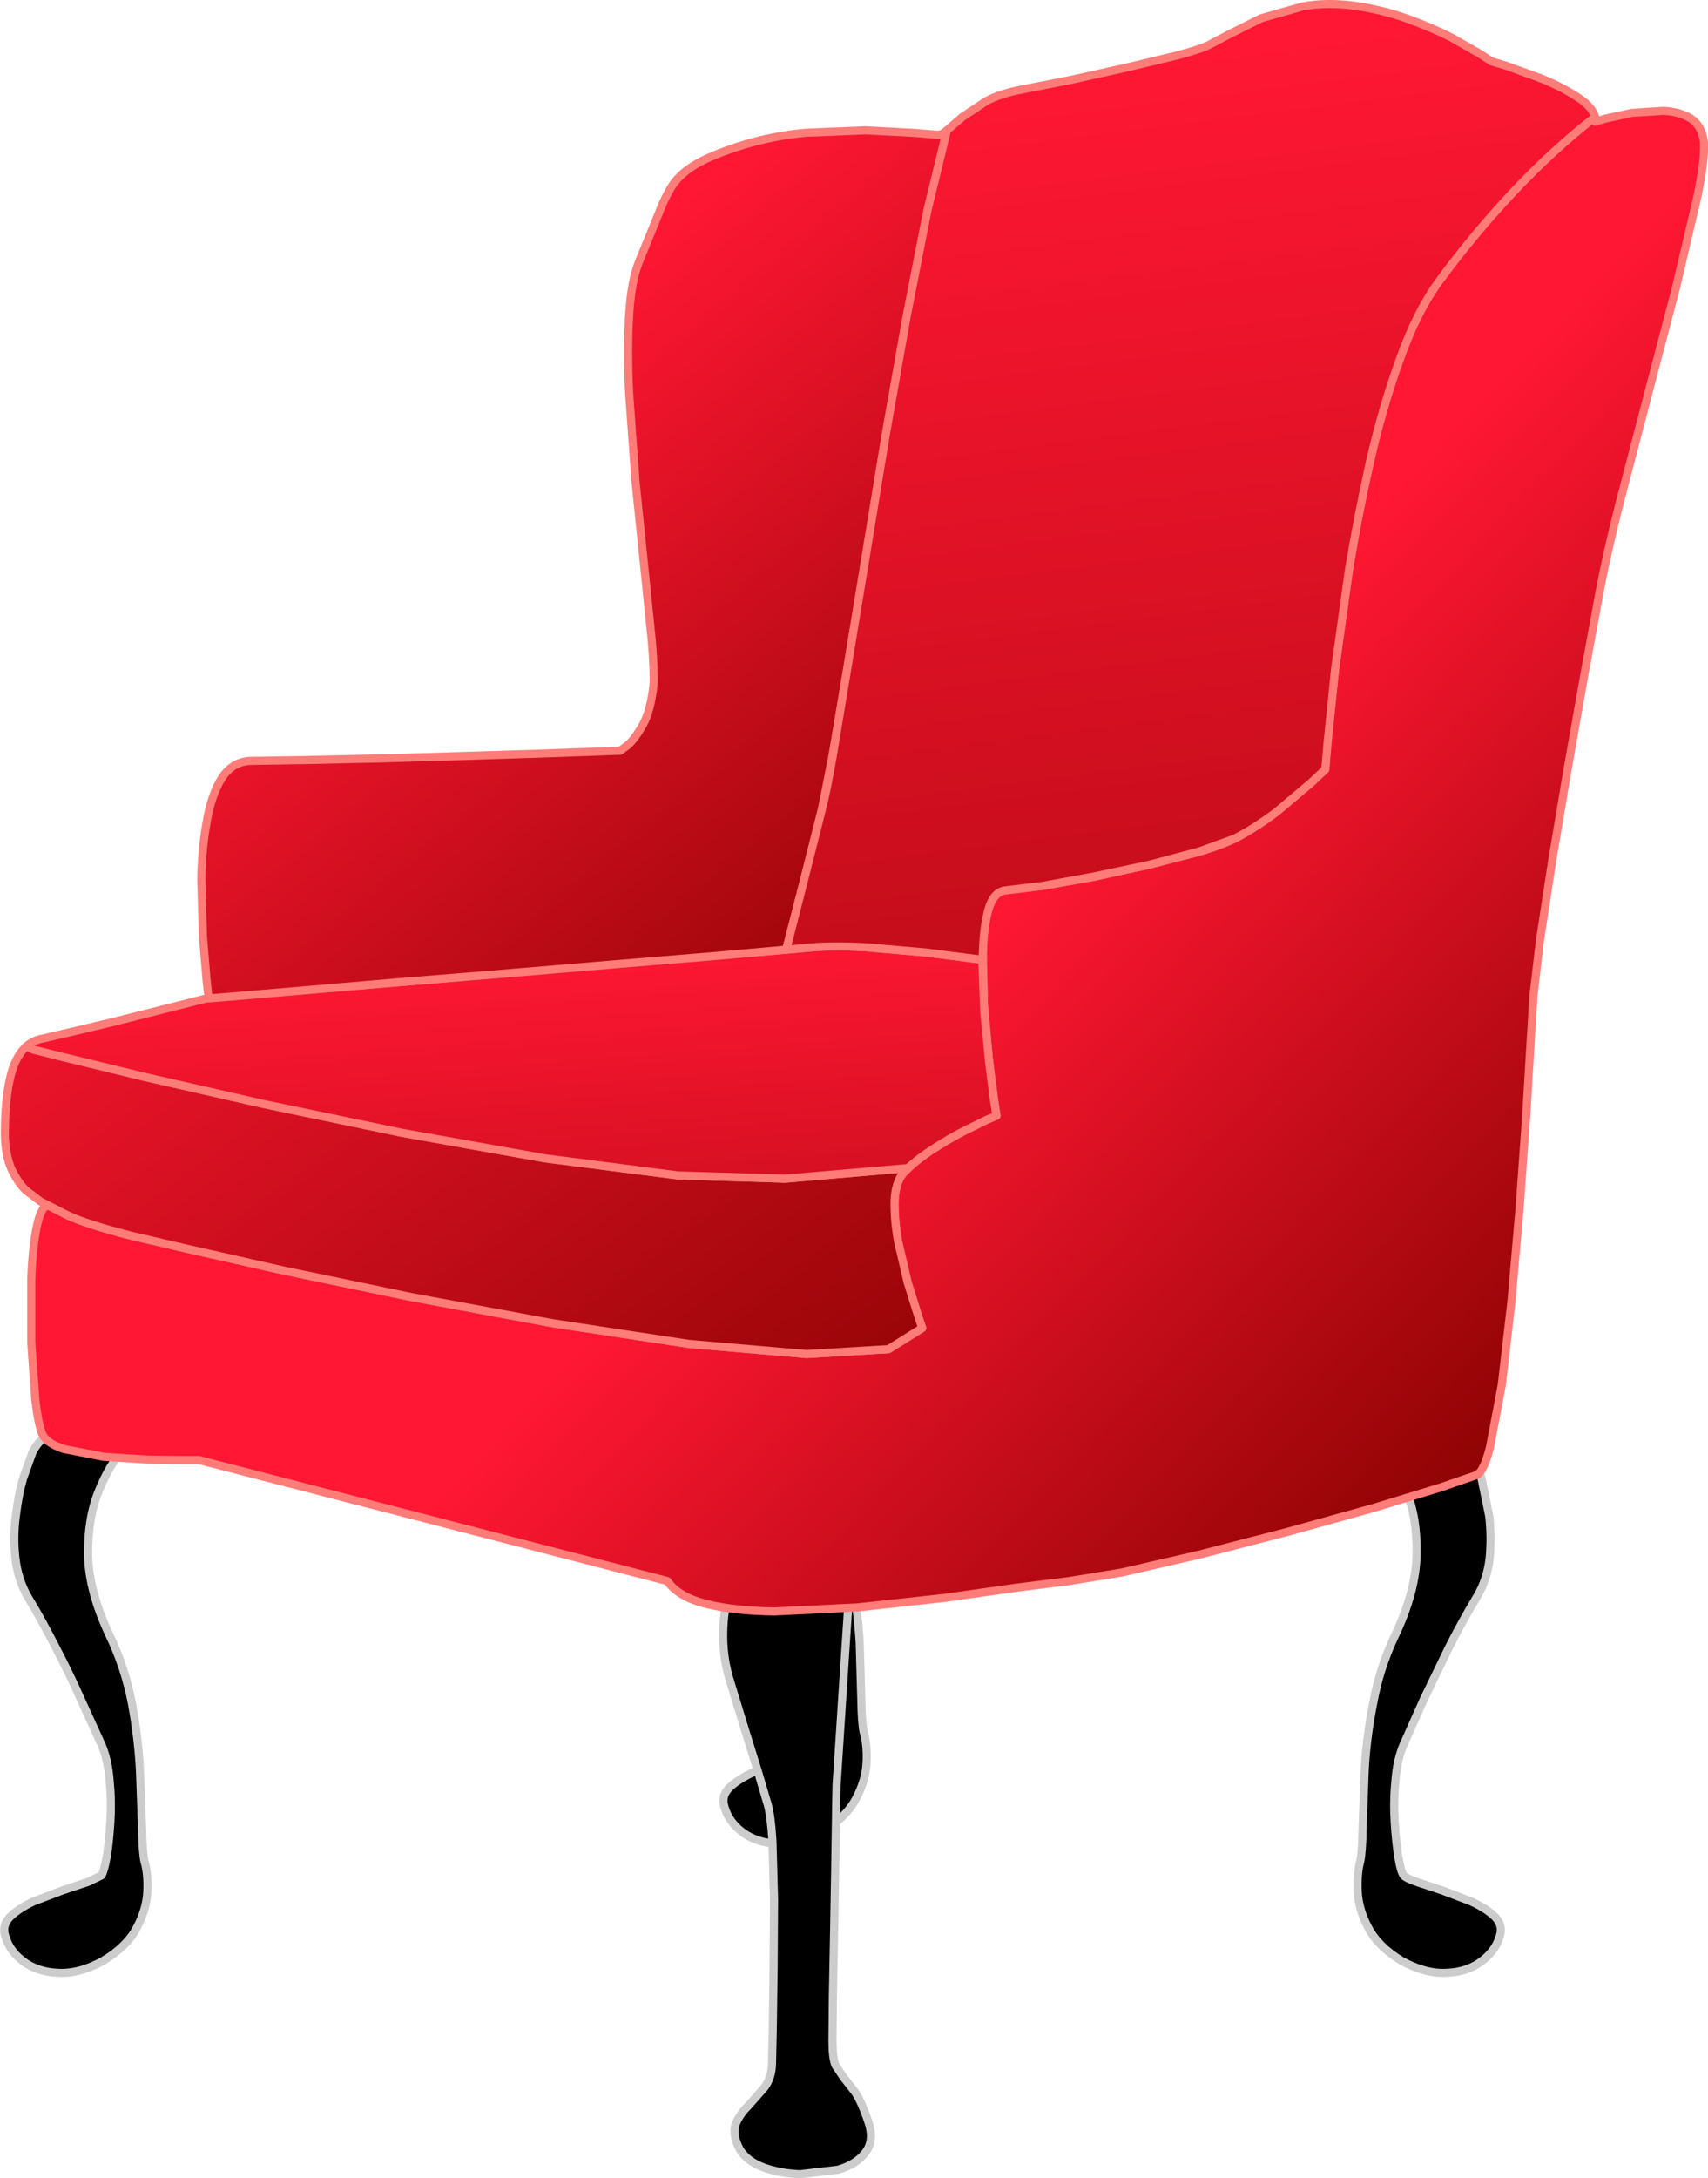
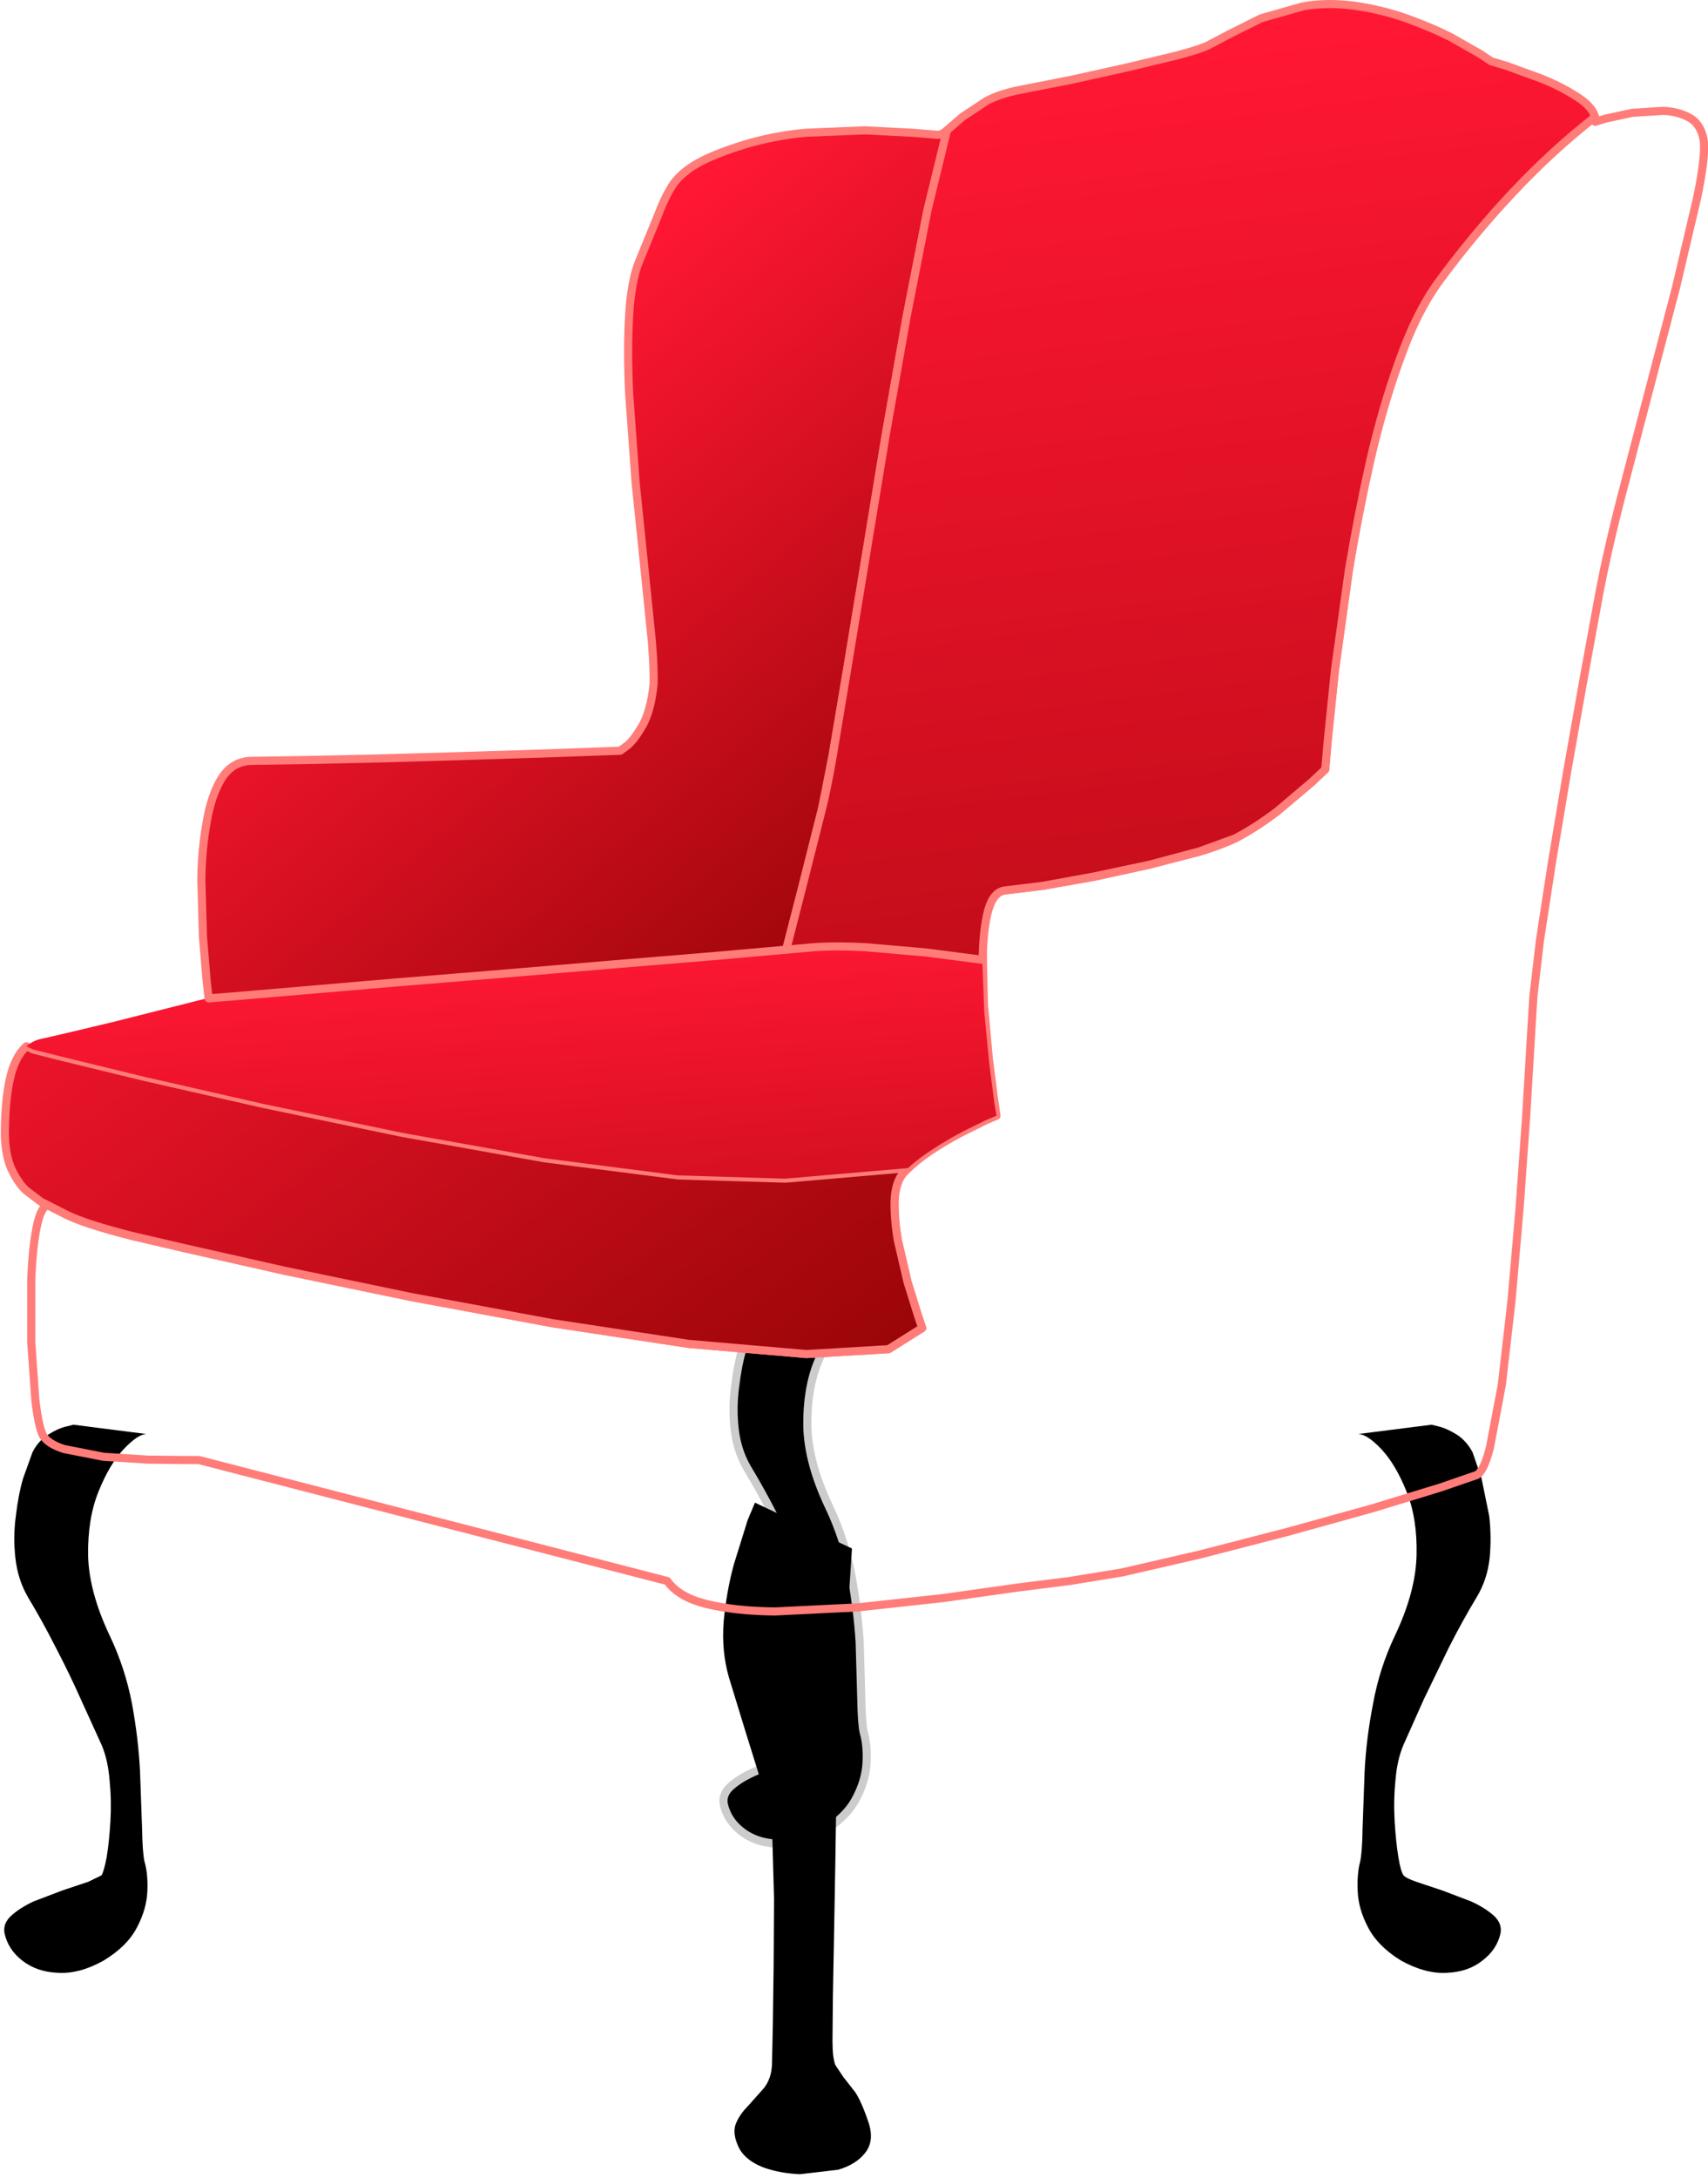
<svg xmlns="http://www.w3.org/2000/svg" height="268.25px" width="210.4px">
  <g transform="matrix(1.0, 0.0, 0.0, 1.0, 148.25, 103.15)">
    <path d="M-41.55 57.55 Q-42.65 57.55 -44.4 59.4 -46.15 61.25 -47.5 64.6 -48.85 67.9 -48.8 72.45 -48.7 77.0 -46.1 82.45 -44.25 86.35 -43.4 90.7 -42.6 95.05 -42.35 99.1 L-42.15 106.1 Q-42.1 109.1 -41.85 110.2 -41.4 111.7 -41.5 113.9 -41.6 116.1 -42.8 118.35 -44.0 120.65 -46.9 122.4 -49.85 124.05 -52.45 123.9 -55.1 123.8 -56.9 122.4 -58.65 121.05 -59.1 119.0 -59.3 117.8 -58.25 116.85 -57.2 115.9 -55.45 115.1 -53.75 114.35 -51.95 113.75 L-48.75 112.7 Q-47.45 112.25 -47.15 111.9 -46.85 111.45 -46.5 109.6 -46.2 107.75 -46.05 105.25 -45.9 102.7 -46.15 100.2 -46.35 97.65 -47.15 95.8 L-49.65 90.2 Q-51.1 87.05 -52.8 83.8 -54.45 80.55 -56.2 77.65 -57.45 75.5 -57.75 72.85 -58.05 70.25 -57.7 67.65 -57.4 65.05 -56.8 63.0 L-55.65 59.8 Q-54.95 58.4 -53.75 57.65 -52.55 56.9 -51.6 56.65 L-50.6 56.4 -41.55 57.55" fill="#000000" fill-rule="evenodd" stroke="none" />
    <path d="M-41.55 57.55 L-50.6 56.4 -51.6 56.65 Q-52.55 56.9 -53.75 57.65 -54.95 58.4 -55.65 59.8 L-56.8 63.0 Q-57.4 65.05 -57.7 67.65 -58.05 70.25 -57.75 72.85 -57.45 75.5 -56.2 77.65 -54.45 80.55 -52.8 83.8 -51.1 87.05 -49.65 90.2 L-47.15 95.8 Q-46.35 97.65 -46.15 100.2 -45.9 102.7 -46.05 105.25 -46.2 107.75 -46.5 109.6 -46.85 111.45 -47.15 111.9 -47.45 112.25 -48.75 112.7 L-51.95 113.75 Q-53.75 114.35 -55.45 115.1 -57.2 115.9 -58.25 116.85 -59.3 117.8 -59.1 119.0 -58.65 121.05 -56.9 122.4 -55.1 123.8 -52.45 123.9 -49.85 124.05 -46.9 122.4 -44.0 120.65 -42.8 118.35 -41.6 116.1 -41.5 113.9 -41.4 111.7 -41.85 110.2 -42.1 109.1 -42.15 106.1 L-42.35 99.1 Q-42.6 95.05 -43.4 90.7 -44.25 86.35 -46.1 82.45 -48.7 77.0 -48.8 72.45 -48.85 67.9 -47.5 64.6 -46.15 61.25 -44.4 59.4 -42.65 57.55 -41.55 57.55 Z" fill="none" stroke="#cccccc" stroke-linecap="round" stroke-linejoin="round" stroke-width="1.0" />
    <path d="M-130.2 73.45 Q-131.25 73.45 -133.0 75.3 -134.75 77.15 -136.1 80.5 -137.45 83.8 -137.4 88.35 -137.3 92.9 -134.7 98.35 -132.85 102.25 -132.0 106.6 -131.2 110.95 -131.0 115.0 L-130.75 122.0 Q-130.7 125.0 -130.45 126.1 -130.0 127.6 -130.1 129.8 -130.2 132.0 -131.4 134.25 -132.6 136.55 -135.5 138.3 -138.45 139.95 -141.1 139.8 -143.7 139.7 -145.5 138.3 -147.25 136.95 -147.7 134.9 -147.9 133.7 -146.85 132.75 -145.8 131.8 -144.1 131.0 L-140.55 129.65 -137.4 128.6 -135.75 127.8 Q-135.45 127.35 -135.1 125.5 -134.8 123.65 -134.65 121.15 -134.5 118.6 -134.75 116.1 -134.95 113.55 -135.75 111.7 L-138.3 106.1 Q-139.7 102.95 -141.4 99.7 -143.05 96.45 -144.8 93.55 -146.05 91.4 -146.35 88.75 -146.65 86.15 -146.3 83.55 -146.0 80.95 -145.4 78.9 L-144.25 75.7 Q-143.55 74.3 -142.35 73.55 -141.2 72.8 -140.2 72.55 L-139.2 72.3 -130.2 73.45" fill="#000000" fill-rule="evenodd" stroke="none" />
-     <path d="M-130.2 73.45 L-139.2 72.3 -140.2 72.55 Q-141.2 72.8 -142.35 73.55 -143.55 74.3 -144.25 75.7 L-145.4 78.9 Q-146.0 80.95 -146.3 83.55 -146.65 86.15 -146.35 88.75 -146.05 91.4 -144.8 93.55 -143.05 96.45 -141.4 99.7 -139.7 102.95 -138.3 106.1 L-135.75 111.7 Q-134.95 113.55 -134.75 116.1 -134.5 118.6 -134.65 121.15 -134.8 123.65 -135.1 125.5 -135.45 127.35 -135.75 127.8 L-137.4 128.6 -140.55 129.65 -144.1 131.0 Q-145.8 131.8 -146.85 132.75 -147.9 133.7 -147.7 134.9 -147.25 136.95 -145.5 138.3 -143.7 139.7 -141.1 139.8 -138.45 139.95 -135.5 138.3 -132.6 136.55 -131.4 134.25 -130.2 132.0 -130.1 129.8 -130.0 127.6 -130.45 126.1 -130.7 125.0 -130.75 122.0 L-131.0 115.0 Q-131.2 110.95 -132.0 106.6 -132.85 102.25 -134.7 98.35 -137.3 92.9 -137.4 88.35 -137.45 83.8 -136.1 80.5 -134.75 77.15 -133.0 75.3 -131.25 73.45 -130.2 73.45 Z" fill="none" stroke="#cccccc" stroke-linecap="round" stroke-linejoin="round" stroke-width="1.0" />
    <path d="M31.25 73.55 Q32.4 74.3 33.15 75.7 L34.25 78.9 35.2 83.55 Q35.5 86.15 35.25 88.75 34.95 91.4 33.65 93.55 31.9 96.45 30.25 99.7 L27.15 106.1 24.65 111.7 Q23.85 113.55 23.65 116.1 23.4 118.6 23.55 121.15 23.7 123.65 24.0 125.5 24.3 127.35 24.65 127.8 24.95 128.15 26.25 128.6 L29.4 129.65 32.95 131.0 Q34.7 131.8 35.75 132.75 36.8 133.7 36.6 134.9 36.15 136.95 34.35 138.3 32.6 139.7 29.95 139.8 27.35 139.95 24.35 138.3 21.5 136.55 20.3 134.25 19.1 132.0 19.0 129.8 18.9 127.6 19.3 126.1 19.55 125.0 19.6 122.0 L19.85 115.0 Q20.05 110.95 20.9 106.6 21.7 102.25 23.55 98.35 26.15 92.9 26.25 88.35 26.35 83.8 25.0 80.5 23.65 77.15 21.9 75.3 20.15 73.45 19.05 73.45 L28.1 72.3 29.1 72.55 Q30.05 72.8 31.25 73.55" fill="#000000" fill-rule="evenodd" stroke="none" />
-     <path d="M31.25 73.55 Q32.4 74.3 33.15 75.7 L34.25 78.9 35.2 83.55 Q35.5 86.15 35.25 88.75 34.95 91.4 33.65 93.55 31.9 96.45 30.25 99.7 L27.15 106.1 24.65 111.7 Q23.85 113.55 23.65 116.1 23.4 118.6 23.55 121.15 23.7 123.65 24.0 125.5 24.3 127.35 24.65 127.8 24.95 128.15 26.25 128.6 L29.4 129.65 32.95 131.0 Q34.7 131.8 35.75 132.75 36.8 133.7 36.6 134.9 36.15 136.95 34.35 138.3 32.6 139.7 29.95 139.8 27.35 139.95 24.35 138.3 21.5 136.55 20.3 134.25 19.1 132.0 19.0 129.8 18.9 127.6 19.3 126.1 19.55 125.0 19.6 122.0 L19.85 115.0 Q20.05 110.95 20.9 106.6 21.7 102.25 23.55 98.35 26.15 92.9 26.25 88.35 26.35 83.8 25.0 80.5 23.65 77.15 21.9 75.3 20.15 73.45 19.05 73.45 L28.1 72.3 29.1 72.55 Q30.05 72.8 31.25 73.55 Z" fill="none" stroke="#cccccc" stroke-linecap="round" stroke-linejoin="round" stroke-width="1.0" />
    <path d="M-55.25 81.9 L-43.3 87.55 -45.2 116.75 -45.25 119.45 -45.35 126.2 -45.5 134.7 -45.65 142.75 -45.7 148.2 Q-45.7 150.25 -45.35 151.15 L-44.35 152.65 -42.9 154.5 Q-42.1 155.7 -41.2 158.4 -40.55 160.6 -41.7 162.0 -42.8 163.4 -45.0 164.05 L-49.7 164.6 Q-52.2 164.5 -54.25 163.75 -56.3 162.95 -57.15 161.5 -58.05 159.75 -57.65 158.5 -57.2 157.3 -56.15 156.25 L-54.15 154.0 Q-53.2 152.8 -53.15 151.0 L-53.05 146.25 -52.95 138.9 -52.9 130.7 -53.1 123.5 Q-53.3 120.35 -53.7 119.0 L-54.9 114.95 -56.35 110.3 -58.45 103.45 Q-59.4 100.15 -59.1 96.5 -58.75 92.8 -57.85 89.5 L-56.15 84.05 -55.25 81.9" fill="#000000" fill-rule="evenodd" stroke="none" />
-     <path d="M-55.25 81.9 L-56.15 84.05 -57.85 89.5 Q-58.75 92.8 -59.1 96.5 -59.4 100.15 -58.45 103.45 L-56.35 110.3 -54.9 114.95 -53.7 119.0 Q-53.3 120.35 -53.1 123.5 L-52.9 130.7 -52.95 138.9 -53.05 146.25 -53.15 151.0 Q-53.2 152.8 -54.15 154.0 L-56.15 156.25 Q-57.2 157.3 -57.65 158.5 -58.05 159.75 -57.15 161.5 -56.3 162.95 -54.25 163.75 -52.2 164.5 -49.7 164.6 L-45.0 164.05 Q-42.8 163.4 -41.7 162.0 -40.55 160.6 -41.2 158.4 -42.1 155.7 -42.9 154.5 L-44.35 152.65 -45.35 151.15 Q-45.7 150.25 -45.7 148.2 L-45.65 142.75 -45.5 134.7 -45.35 126.2 -45.25 119.45 -45.2 116.75 -43.3 87.55 -55.25 81.9 Z" fill="none" stroke="#cccccc" stroke-linecap="round" stroke-linejoin="round" stroke-width="1.0" />
-     <path d="M60.05 -88.55 Q61.4 -87.65 61.65 -85.65 61.8 -83.5 60.8 -78.75 L58.2 -67.7 54.75 -54.55 51.3 -41.35 Q49.7 -35.05 48.8 -30.3 L46.9 -19.95 44.85 -8.4 42.95 2.9 41.45 12.65 40.65 19.45 40.3 25.15 39.75 34.35 38.95 45.5 37.95 57.0 36.75 67.4 35.3 75.05 Q34.55 78.05 33.65 78.5 L29.15 80.05 20.8 82.6 10.35 85.5 -0.5 88.3 -10.05 90.5 -16.5 91.55 -22.85 92.35 -32.05 93.65 -42.6 94.8 -52.8 95.3 Q-57.65 95.25 -61.15 94.4 -64.65 93.55 -66.05 91.55 L-123.75 76.65 -125.6 76.65 -130.05 76.6 -135.5 76.25 -140.35 75.3 Q-142.4 74.65 -143.0 73.55 -143.55 72.3 -143.9 69.2 L-144.4 62.15 -144.4 54.4 Q-144.25 50.6 -143.75 48.05 -143.25 45.55 -142.4 45.25 L-140.05 46.45 Q-137.65 47.6 -132.0 49.05 L-125.35 50.6 -113.15 53.35 -97.45 56.6 -80.2 59.8 -63.4 62.35 -48.9 63.6 -38.8 63.0 -34.65 60.4 -35.2 58.8 -36.45 54.75 -37.65 49.6 Q-38.1 46.95 -38.05 44.7 -37.95 42.45 -36.95 41.3 -35.6 39.9 -33.7 38.6 -31.8 37.35 -29.9 36.35 L-26.8 34.8 -25.5 34.25 -25.8 32.2 -26.45 27.15 -27.05 20.5 -27.2 13.85 Q-27.1 10.7 -26.45 8.7 -25.8 6.65 -24.45 6.5 L-19.85 5.95 -13.55 4.85 -6.75 3.35 -0.5 1.75 Q2.3 0.9 3.9 0.1 6.55 -1.3 9.1 -3.25 L13.25 -6.75 15.0 -8.4 15.25 -11.8 16.2 -20.65 17.9 -32.85 Q18.95 -39.5 20.5 -46.25 22.0 -53.0 24.1 -58.75 26.15 -64.55 28.85 -68.35 33.05 -74.1 38.05 -79.4 43.05 -84.75 48.2 -88.75 L48.25 -88.15 49.55 -88.55 52.8 -89.25 56.65 -89.5 Q58.65 -89.4 60.05 -88.55" fill="url(#gradient0)" fill-rule="evenodd" stroke="none" />
    <path d="M60.05 -88.55 Q58.65 -89.4 56.65 -89.5 L52.8 -89.25 49.55 -88.55 48.25 -88.15 48.2 -88.75 Q43.05 -84.75 38.05 -79.4 33.05 -74.1 28.85 -68.35 26.15 -64.55 24.1 -58.75 22.0 -53.0 20.5 -46.25 18.95 -39.5 17.9 -32.85 L16.2 -20.65 15.25 -11.8 15.0 -8.4 13.25 -6.75 9.1 -3.25 Q6.55 -1.3 3.9 0.1 2.3 0.9 -0.5 1.75 L-6.75 3.35 -13.55 4.85 -19.85 5.95 -24.45 6.5 Q-25.8 6.65 -26.45 8.7 -27.1 10.7 -27.2 13.85 L-27.05 20.5 -26.45 27.15 -25.8 32.2 -25.5 34.25 -26.8 34.8 -29.9 36.35 Q-31.8 37.35 -33.7 38.6 -35.6 39.9 -36.95 41.3 -37.95 42.45 -38.05 44.7 -38.1 46.95 -37.65 49.6 L-36.45 54.75 -35.2 58.8 -34.65 60.4 -38.8 63.0 -48.9 63.6 -63.4 62.35 -80.2 59.8 -97.45 56.6 -113.15 53.35 -125.35 50.6 -132.0 49.05 Q-137.65 47.6 -140.05 46.45 L-142.4 45.25 Q-143.25 45.55 -143.75 48.05 -144.25 50.6 -144.4 54.4 L-144.4 62.15 -143.9 69.2 Q-143.55 72.3 -143.0 73.55 -142.4 74.65 -140.35 75.3 L-135.5 76.25 -130.05 76.6 -125.6 76.65 -123.75 76.65 -66.05 91.55 Q-64.65 93.55 -61.15 94.4 -57.65 95.25 -52.8 95.3 L-42.6 94.8 -32.05 93.65 -22.85 92.35 -16.5 91.55 -10.05 90.5 -0.5 88.3 10.35 85.5 20.8 82.6 29.15 80.05 33.65 78.5 Q34.55 78.05 35.3 75.05 L36.75 67.4 37.95 57.0 38.95 45.5 39.75 34.35 40.3 25.15 40.65 19.45 41.45 12.65 42.95 2.9 44.85 -8.4 46.9 -19.95 48.8 -30.3 Q49.7 -35.05 51.3 -41.35 L54.75 -54.55 58.2 -67.7 60.8 -78.75 Q61.8 -83.5 61.65 -85.65 61.4 -87.65 60.05 -88.55 Z" fill="none" stroke="#ff7c79" stroke-linecap="round" stroke-linejoin="round" stroke-width="1.0" />
    <path d="M-38.05 44.7 Q-38.1 46.9 -37.65 49.6 L-36.45 54.75 -35.2 58.75 -34.65 60.4 -38.8 63.0 -48.9 63.6 -63.4 62.35 -80.2 59.8 -97.5 56.6 -113.15 53.35 -125.35 50.6 -132.0 49.05 Q-137.7 47.6 -140.05 46.45 L-142.4 45.25 -143.2 44.85 -145.05 43.45 Q-146.05 42.5 -146.85 40.8 -147.6 39.1 -147.65 36.55 -147.65 32.55 -147.05 29.8 -146.45 27.0 -145.0 25.7 L-144.15 26.1 -140.4 27.05 -130.3 29.5 -115.8 32.8 -98.75 36.35 -81.1 39.5 -64.7 41.6 -51.5 42.0 -36.4 40.7 -36.95 41.25 Q-37.95 42.45 -38.05 44.7" fill="url(#gradient1)" fill-rule="evenodd" stroke="none" />
    <path d="M-38.05 44.7 Q-37.95 42.45 -36.95 41.25 L-36.4 40.7 -51.5 42.0 -64.7 41.6 -81.1 39.5 -98.75 36.35 -115.8 32.8 -130.3 29.5 -140.4 27.05 -144.15 26.1 -145.0 25.7 Q-146.45 27.0 -147.05 29.8 -147.65 32.55 -147.65 36.55 -147.6 39.1 -146.85 40.8 -146.05 42.5 -145.05 43.45 L-143.2 44.85 -142.4 45.25 -140.05 46.45 Q-137.7 47.6 -132.0 49.05 L-125.35 50.6 -113.15 53.35 -97.5 56.6 -80.2 59.8 -63.4 62.35 -48.9 63.6 -38.8 63.0 -34.65 60.4 -35.2 58.75 -36.45 54.75 -37.65 49.6 Q-38.1 46.9 -38.05 44.7 Z" fill="none" stroke="#ff7c79" stroke-linecap="round" stroke-linejoin="round" stroke-width="1.0" />
    <path d="M-41.65 13.5 L-34.2 14.15 -27.25 15.05 -27.0 21.5 -26.4 27.7 -25.8 32.4 -25.5 34.25 -26.7 34.75 -29.55 36.15 Q-31.3 37.05 -33.15 38.25 -35.0 39.4 -36.4 40.7 L-51.55 42.0 -64.75 41.6 -81.1 39.5 -98.75 36.35 -115.8 32.8 -130.3 29.5 -140.35 27.05 -144.15 26.1 -145.0 25.7 Q-144.15 24.95 -143.0 24.75 L-139.55 23.95 -134.3 22.7 -128.75 21.3 -124.4 20.2 -122.6 19.75 -118.9 19.45 -109.35 18.65 -96.0 17.55 -81.05 16.25 -66.6 15.05 -54.9 14.1 -48.05 13.5 Q-45.3 13.3 -41.65 13.5" fill="url(#gradient2)" fill-rule="evenodd" stroke="none" />
-     <path d="M-41.65 13.5 Q-45.3 13.3 -48.05 13.5 L-54.9 14.1 -66.6 15.05 -81.05 16.25 -96.0 17.55 -109.35 18.65 -118.9 19.45 -122.6 19.75 -124.4 20.2 -128.75 21.3 -134.3 22.7 -139.55 23.95 -143.0 24.75 Q-144.15 24.95 -145.0 25.7 L-144.15 26.1 -140.35 27.05 -130.3 29.5 -115.8 32.8 -98.75 36.35 -81.1 39.5 -64.75 41.6 -51.55 42.0 -36.4 40.7 Q-35.0 39.4 -33.15 38.25 -31.3 37.05 -29.55 36.15 L-26.7 34.75 -25.5 34.25 -25.8 32.4 -26.4 27.7 -27.0 21.5 -27.25 15.05 -34.2 14.15 -41.65 13.5 Z" fill="none" stroke="#ff7c79" stroke-linecap="round" stroke-linejoin="round" stroke-width="1.0" />
    <path d="M-31.6 -87.1 L-34.0 -77.25 -36.55 -64.25 -39.15 -49.55 -41.6 -34.65 -43.85 -21.0 -45.7 -10.1 -47.0 -3.5 -49.35 5.85 -51.4 13.8 -60.4 14.6 -72.5 15.6 -86.15 16.75 -99.6 17.85 -111.25 18.85 -119.45 19.55 -122.55 19.8 -122.8 17.6 -123.25 12.2 -123.45 5.15 Q-123.4 1.45 -122.8 -1.85 -122.25 -5.2 -120.95 -7.3 -119.6 -9.4 -117.3 -9.45 L-110.7 -9.55 -101.4 -9.75 -91.1 -10.05 -81.55 -10.35 -74.55 -10.6 -71.85 -10.7 -70.9 -11.4 Q-70.05 -12.15 -69.05 -13.9 -68.1 -15.65 -67.75 -18.75 -67.65 -20.4 -67.95 -24.15 L-68.85 -33.0 -69.95 -43.7 -70.75 -54.7 Q-71.0 -60.05 -70.75 -64.3 -70.5 -68.6 -69.5 -71.0 L-67.15 -76.75 Q-66.3 -79.0 -65.3 -80.5 -64.25 -81.95 -62.3 -83.05 -60.35 -84.15 -56.7 -85.3 -52.9 -86.45 -49.0 -86.8 L-41.65 -87.1 -35.85 -86.8 -32.75 -86.55 Q-32.2 -86.55 -31.6 -87.1" fill="url(#gradient3)" fill-rule="evenodd" stroke="none" />
    <path d="M-31.6 -87.1 Q-32.2 -86.55 -32.75 -86.55 L-35.85 -86.8 -41.65 -87.1 -49.0 -86.8 Q-52.9 -86.45 -56.7 -85.3 -60.35 -84.15 -62.3 -83.05 -64.25 -81.95 -65.3 -80.5 -66.3 -79.0 -67.15 -76.75 L-69.5 -71.0 Q-70.5 -68.6 -70.75 -64.3 -71.0 -60.05 -70.75 -54.7 L-69.95 -43.7 -68.85 -33.0 -67.95 -24.15 Q-67.65 -20.4 -67.75 -18.75 -68.1 -15.65 -69.05 -13.9 -70.05 -12.15 -70.9 -11.4 L-71.85 -10.7 -74.55 -10.6 -81.55 -10.35 -91.1 -10.05 -101.4 -9.75 -110.7 -9.55 -117.3 -9.45 Q-119.6 -9.4 -120.95 -7.3 -122.25 -5.2 -122.8 -1.85 -123.4 1.45 -123.45 5.15 L-123.25 12.2 -122.8 17.6 -122.55 19.8 -119.45 19.55 -111.25 18.85 -99.6 17.85 -86.15 16.75 -72.5 15.6 -60.4 14.6 -51.4 13.8 -49.35 5.85 -47.0 -3.5 -45.7 -10.1 -43.85 -21.0 -41.6 -34.65 -39.15 -49.55 -36.55 -64.25 -34.0 -77.25 -31.6 -87.1 Z" fill="none" stroke="#ff7c79" stroke-linecap="round" stroke-linejoin="round" stroke-width="1.0" />
    <path d="M35.45 -95.6 L37.3 -95.05 41.55 -93.5 Q43.95 -92.55 45.9 -91.3 47.85 -90.1 48.25 -88.75 43.1 -84.75 38.1 -79.45 33.1 -74.1 28.9 -68.35 26.2 -64.6 24.15 -58.8 22.05 -53.0 20.5 -46.25 19.0 -39.5 17.9 -32.85 L16.2 -20.65 15.3 -11.8 15.0 -8.4 13.3 -6.8 9.1 -3.25 Q6.55 -1.3 3.9 0.1 L-0.5 1.7 -6.7 3.35 -13.55 4.8 -19.85 5.95 -24.4 6.5 Q-25.9 6.65 -26.55 9.05 -27.15 11.45 -27.2 15.05 L-34.15 14.15 -41.6 13.5 Q-45.25 13.3 -48.0 13.5 L-51.4 13.8 -49.35 5.8 -47.0 -3.5 Q-46.45 -5.6 -45.65 -10.15 L-43.85 -21.0 -41.6 -34.65 -39.15 -49.55 -36.55 -64.25 -34.0 -77.25 -31.6 -87.1 -29.7 -88.75 -26.75 -90.7 Q-25.0 -91.65 -22.25 -92.15 L-16.15 -93.35 -9.4 -94.85 -3.35 -96.3 Q-0.7 -97.0 0.45 -97.5 L3.2 -98.95 7.1 -100.9 12.2 -102.35 Q15.05 -102.9 18.55 -102.45 22.05 -101.95 25.1 -100.85 28.15 -99.75 30.5 -98.55 L34.1 -96.5 35.45 -95.6" fill="url(#gradient4)" fill-rule="evenodd" stroke="none" />
    <path d="M35.45 -95.6 L34.1 -96.5 30.5 -98.55 Q28.15 -99.75 25.1 -100.85 22.05 -101.95 18.55 -102.45 15.05 -102.9 12.2 -102.35 L7.1 -100.9 3.2 -98.95 0.45 -97.5 Q-0.7 -97.0 -3.35 -96.3 L-9.4 -94.85 -16.15 -93.35 -22.25 -92.15 Q-25.0 -91.65 -26.75 -90.7 L-29.7 -88.75 -31.6 -87.1 -34.0 -77.25 -36.55 -64.25 -39.15 -49.55 -41.6 -34.65 -43.85 -21.0 -45.65 -10.15 Q-46.45 -5.6 -47.0 -3.5 L-49.35 5.8 -51.4 13.8 -48.0 13.5 Q-45.25 13.3 -41.6 13.5 L-34.15 14.15 -27.2 15.05 Q-27.15 11.45 -26.55 9.05 -25.9 6.65 -24.4 6.5 L-19.85 5.95 -13.55 4.8 -6.7 3.35 -0.5 1.7 3.9 0.1 Q6.55 -1.3 9.1 -3.25 L13.3 -6.8 15.0 -8.4 15.3 -11.8 16.2 -20.65 17.9 -32.85 Q19.0 -39.5 20.5 -46.25 22.05 -53.0 24.15 -58.8 26.2 -64.6 28.9 -68.35 33.1 -74.1 38.1 -79.45 43.1 -84.75 48.25 -88.75 47.85 -90.1 45.9 -91.3 43.95 -92.55 41.55 -93.5 L37.3 -95.05 35.45 -95.6 Z" fill="none" stroke="#ff7c79" stroke-linecap="round" stroke-linejoin="round" stroke-width="1.0" />
  </g>
  <defs>
    <linearGradient gradientTransform="matrix(0.041, 0.039, -0.039, 0.041, 8.25, 40.4)" gradientUnits="userSpaceOnUse" id="gradient0" spreadMethod="pad" x1="-819.2" x2="819.2">
      <stop offset="0.0" stop-color="#ff1733" />
      <stop offset="1.0" stop-color="#8d0303" />
    </linearGradient>
    <linearGradient gradientTransform="matrix(0.047, 0.064, -0.064, 0.047, -91.95, 40.35)" gradientUnits="userSpaceOnUse" id="gradient1" spreadMethod="pad" x1="-819.2" x2="819.2">
      <stop offset="0.0" stop-color="#ff1733" />
      <stop offset="1.0" stop-color="#8d0303" />
    </linearGradient>
    <linearGradient gradientTransform="matrix(0.004, 0.051, -0.051, 0.004, -83.2, 56.3)" gradientUnits="userSpaceOnUse" id="gradient2" spreadMethod="pad" x1="-819.2" x2="819.2">
      <stop offset="0.0" stop-color="#ff1733" />
      <stop offset="1.0" stop-color="#8d0303" />
    </linearGradient>
    <linearGradient gradientTransform="matrix(0.038, 0.046, -0.046, 0.038, -62.75, -16.05)" gradientUnits="userSpaceOnUse" id="gradient3" spreadMethod="pad" x1="-819.2" x2="819.2">
      <stop offset="0.0" stop-color="#ff1733" />
      <stop offset="1.0" stop-color="#8d0303" />
    </linearGradient>
    <linearGradient gradientTransform="matrix(0.016, 0.125, -0.125, 0.016, 4.0, 7.1)" gradientUnits="userSpaceOnUse" id="gradient4" spreadMethod="pad" x1="-819.2" x2="819.2">
      <stop offset="0.0" stop-color="#ff1733" />
      <stop offset="1.0" stop-color="#8d0303" />
    </linearGradient>
  </defs>
</svg>